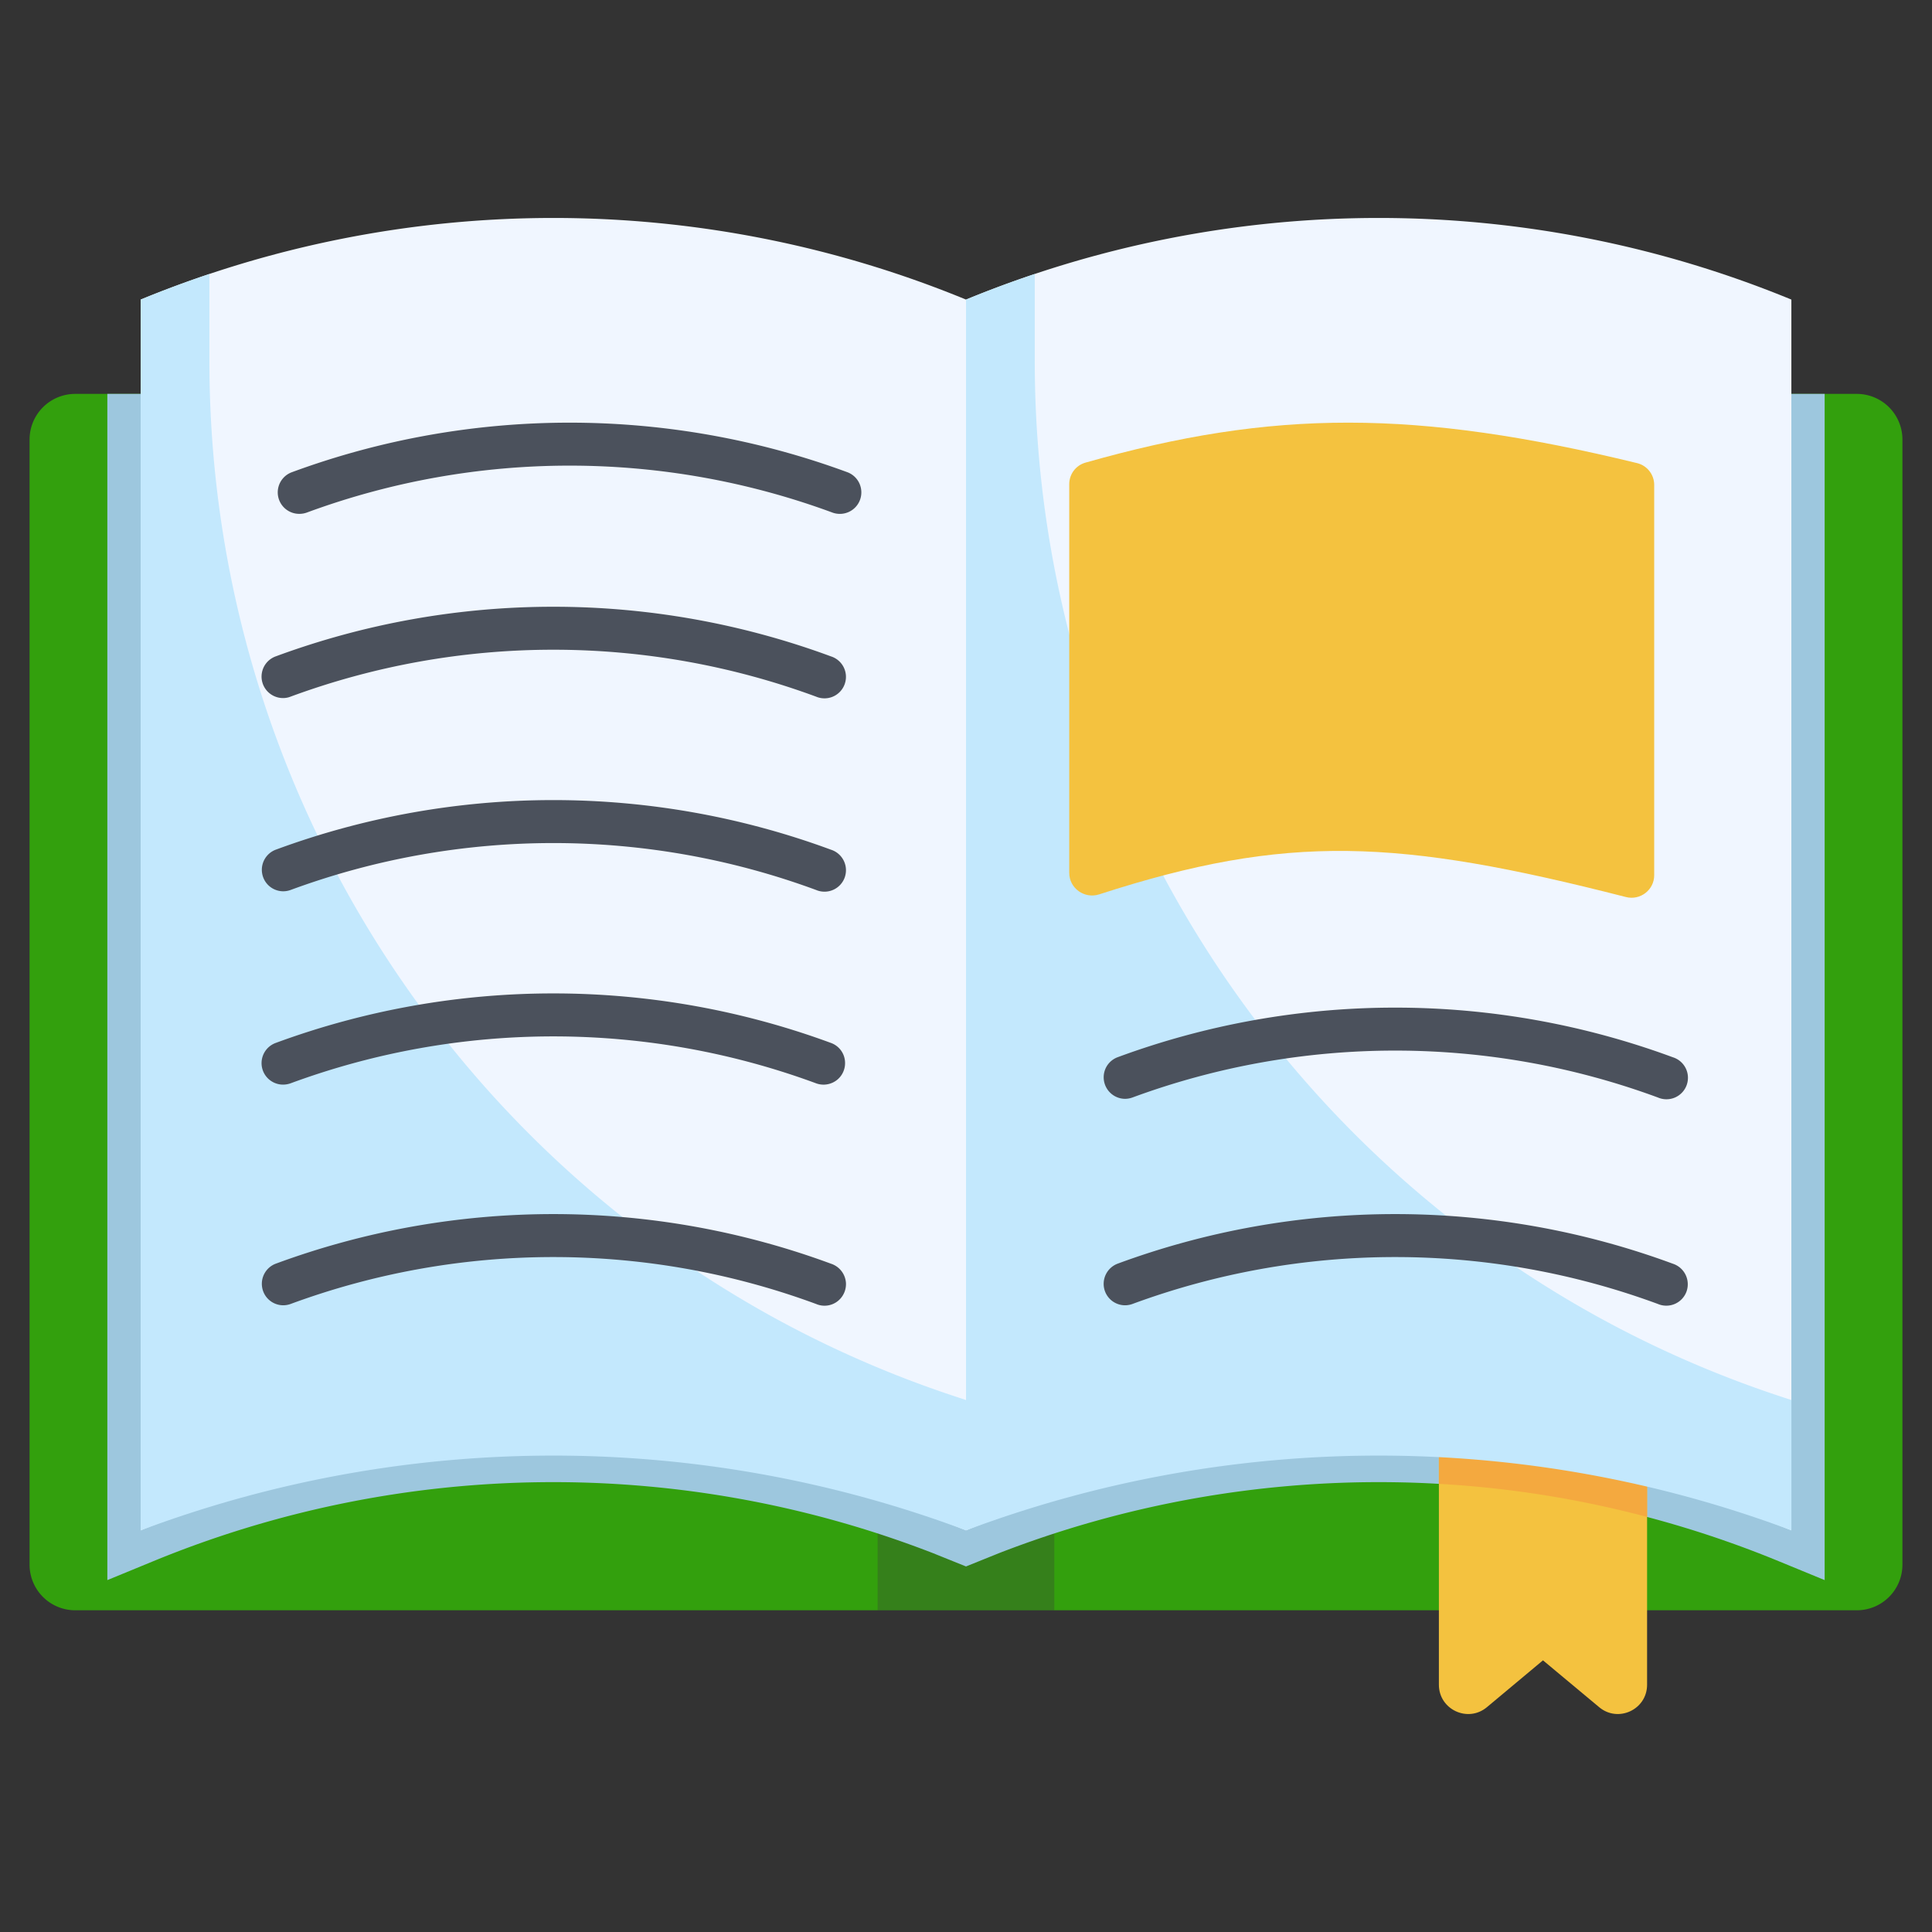
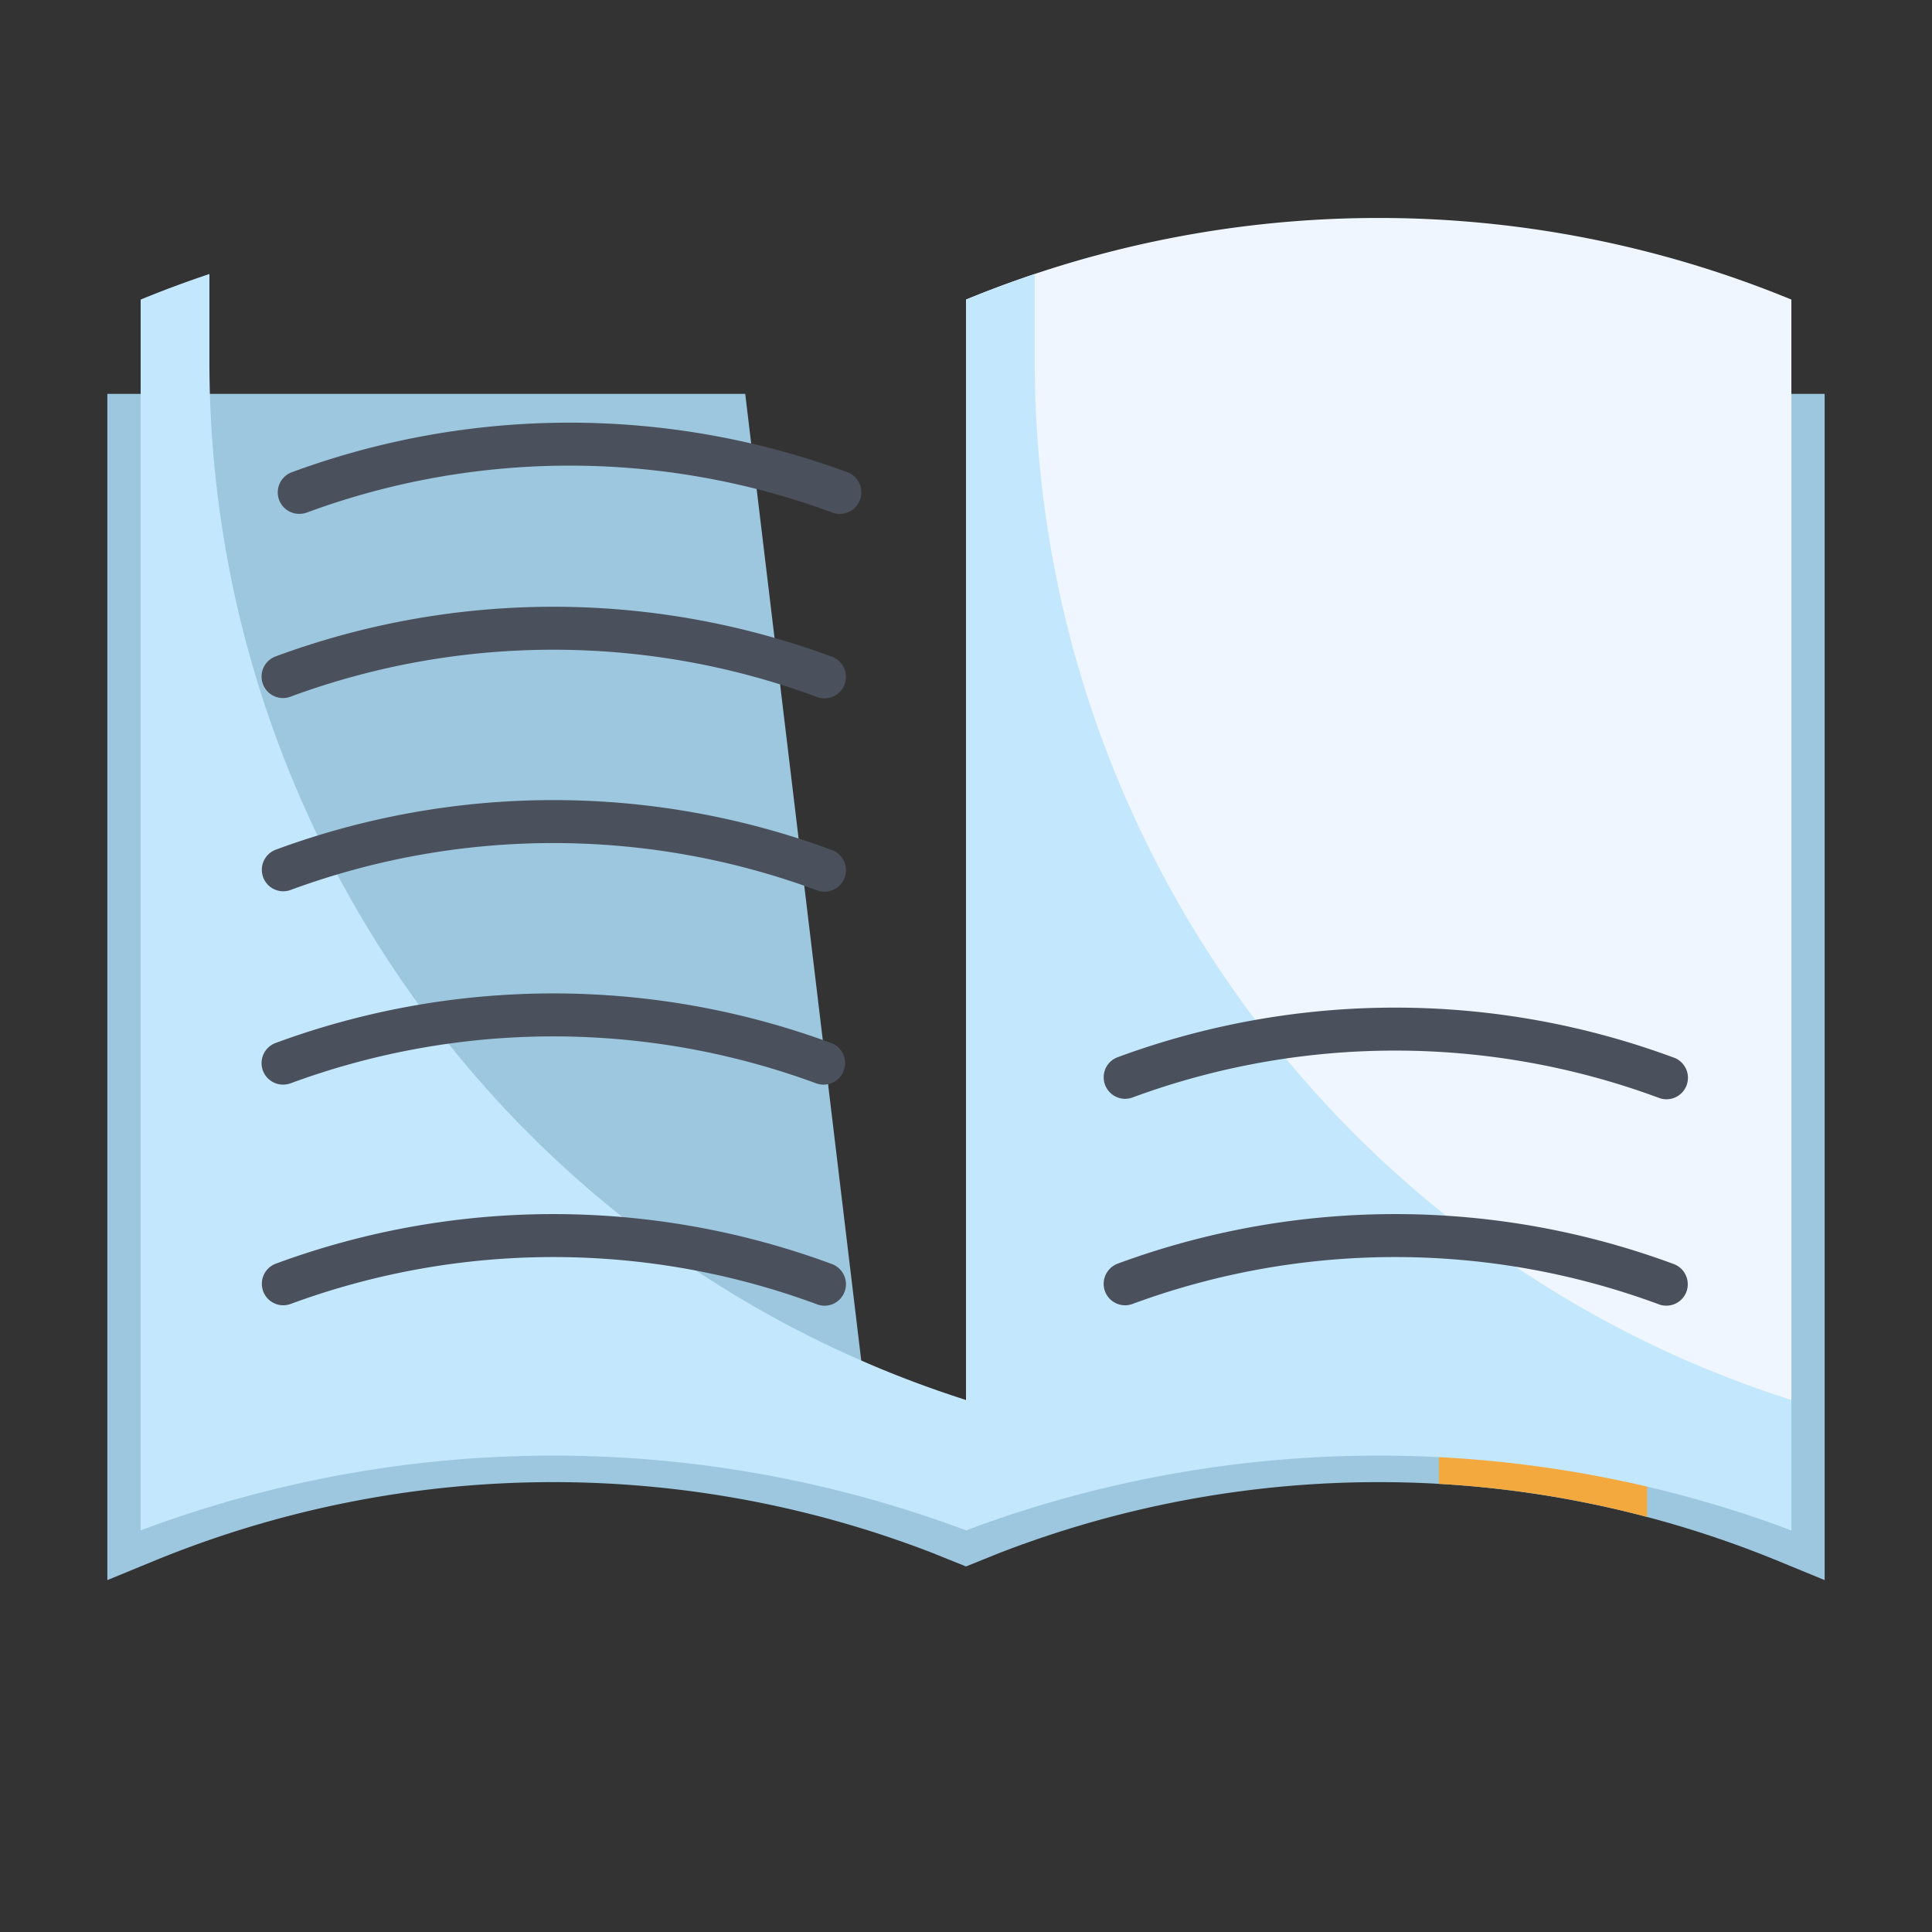
<svg xmlns="http://www.w3.org/2000/svg" viewBox="0 0 98 98" xml:space="preserve" style="fill-rule:evenodd;clip-rule:evenodd;stroke-linejoin:round;stroke-miterlimit:2">
  <rect x="0" y="0" width="98" height="98" fill="#333333" stroke="none" />
-   <path style="fill:#35801b;fill-rule:nonzero" d="M44.528 71.889h8.953v9.793h-8.953z" />
-   <path d="M35.748 19.98H3.816A2.316 2.316 0 0 0 1.5 22.296V79.36a2.316 2.316 0 0 0 2.316 2.321h40.711V76.15c0-.093-.006-.185-.017-.278l-6.462-53.848a2.319 2.319 0 0 0-2.3-2.044Zm29.267 1.837L53.528 75.774a2.347 2.347 0 0 0-.055.48v5.427h40.711A2.314 2.314 0 0 0 96.5 79.36V22.296a2.315 2.315 0 0 0-2.316-2.316H67.282a2.314 2.314 0 0 0-2.267 1.837Z" style="fill:#33a00d;fill-rule:nonzero" />
  <path d="M65.402 19.98 53.474 76.009v-4.12h-8.948v4.12L37.802 19.98H5.445v60.17l2.332-.959a53.307 53.307 0 0 1 39.534-.414l1.689.681 1.689-.681a53.307 53.307 0 0 1 39.534.414l2.332.959V19.98H65.402Z" style="fill:#9dc7de;fill-rule:nonzero" />
-   <path d="M49.001 77.627a55.038 55.038 0 0 0-41.866 0V15.196a54.992 54.992 0 0 1 41.866 0v62.431Z" style="fill:#f0f6ff;fill-rule:nonzero" />
-   <path d="m81.117 86.596-2.85-2.376-2.844 2.376c-.965.807-2.436.12-2.436-1.139V69.322h10.561v16.135c0 1.259-1.466 1.946-2.431 1.139Z" style="fill:#f4c23f;fill-rule:nonzero" />
  <path d="M72.987 75.268a52.65 52.65 0 0 1 10.561 1.678v-7.624H72.987v5.946Z" style="fill:#f4a93f;fill-rule:nonzero" />
  <path d="M49.001 77.627a55.038 55.038 0 0 1 41.866 0V15.196a54.992 54.992 0 0 0-41.866 0v62.431Z" style="fill:#f0f6ff;fill-rule:nonzero" />
  <path d="M10.622 18.318v-4.419a54.826 54.826 0 0 0-3.487 1.297v62.431a59.663 59.663 0 0 1 41.866 0v-6.61l-.376-.125c-22.707-7.417-38.003-28.69-38.003-52.574Zm41.866 0v-4.419a54.238 54.238 0 0 0-3.487 1.297v62.431a59.663 59.663 0 0 1 41.866 0v-6.61l-.376-.125c-22.712-7.417-38.003-28.69-38.003-52.574Z" style="fill:#c3e8fd;fill-rule:nonzero" />
  <path d="M15.186 26.065a1.089 1.089 0 0 1-.376-2.114 40.74 40.74 0 0 1 28.167 0 1.087 1.087 0 0 1 .614.566 1.099 1.099 0 0 1 .034.835 1.087 1.087 0 0 1-.566.614 1.094 1.094 0 0 1-.834.034 38.509 38.509 0 0 0-26.663 0 1.122 1.122 0 0 1-.376.065Zm-.826 9.344a1.09 1.09 0 0 1-.376-2.114 40.648 40.648 0 0 1 28.167 0 1.09 1.09 0 0 1 .105 2.038 1.091 1.091 0 0 1-.857.005 38.509 38.509 0 0 0-26.663 0c-.12.047-.247.071-.376.071Zm.001 9.801a1.086 1.086 0 0 1-1.062-.898 1.09 1.09 0 0 1 .686-1.211 40.66 40.66 0 0 1 28.167 0 1.093 1.093 0 0 1 .693 1.416 1.09 1.09 0 0 1-1.445.628 38.509 38.509 0 0 0-26.663 0 1.122 1.122 0 0 1-.376.065Zm42.701 10.528a1.093 1.093 0 0 1-.938-1.628 1.09 1.09 0 0 1 .562-.481 40.648 40.648 0 0 1 28.167 0 1.09 1.09 0 1 1-.752 2.043 38.509 38.509 0 0 0-26.663 0 1.149 1.149 0 0 1-.376.066Zm0 10.472a1.086 1.086 0 0 1-1.063-.898 1.096 1.096 0 0 1 .687-1.211 40.66 40.66 0 0 1 28.167 0 1.096 1.096 0 0 1 .693 1.416 1.09 1.09 0 0 1-1.445.628 38.509 38.509 0 0 0-26.663 0 1.122 1.122 0 0 1-.376.065Zm-42.701 0a1.086 1.086 0 0 1-1.062-.898 1.09 1.09 0 0 1 .686-1.211 40.66 40.66 0 0 1 28.167 0 1.101 1.101 0 0 1 .759.983 1.103 1.103 0 0 1-.296.804 1.082 1.082 0 0 1-1.215.257 38.509 38.509 0 0 0-26.663 0 1.122 1.122 0 0 1-.376.065Zm-.001-11.193a1.09 1.09 0 0 1-.376-2.114 40.728 40.728 0 0 1 28.167 0 1.078 1.078 0 0 1 .714.979c.006.144-.016.287-.066.421a1.075 1.075 0 0 1-.566.614 1.093 1.093 0 0 1-.834.035 38.509 38.509 0 0 0-26.663 0 1.148 1.148 0 0 1-.376.065Z" style="fill:#4b515c;fill-rule:nonzero" />
-   <path d="M54.237 24.557c0-.504.333-.95.818-1.089 9.542-2.713 16.759-2.706 27.989.024.507.124.865.581.865 1.104v19.8c0 .747-.71 1.291-1.434 1.106-11.572-2.963-17.185-3.223-26.718-.136-.745.242-1.52-.307-1.52-1.09V24.557Z" style="fill:#f4c23f;fill-rule:nonzero" />
</svg>